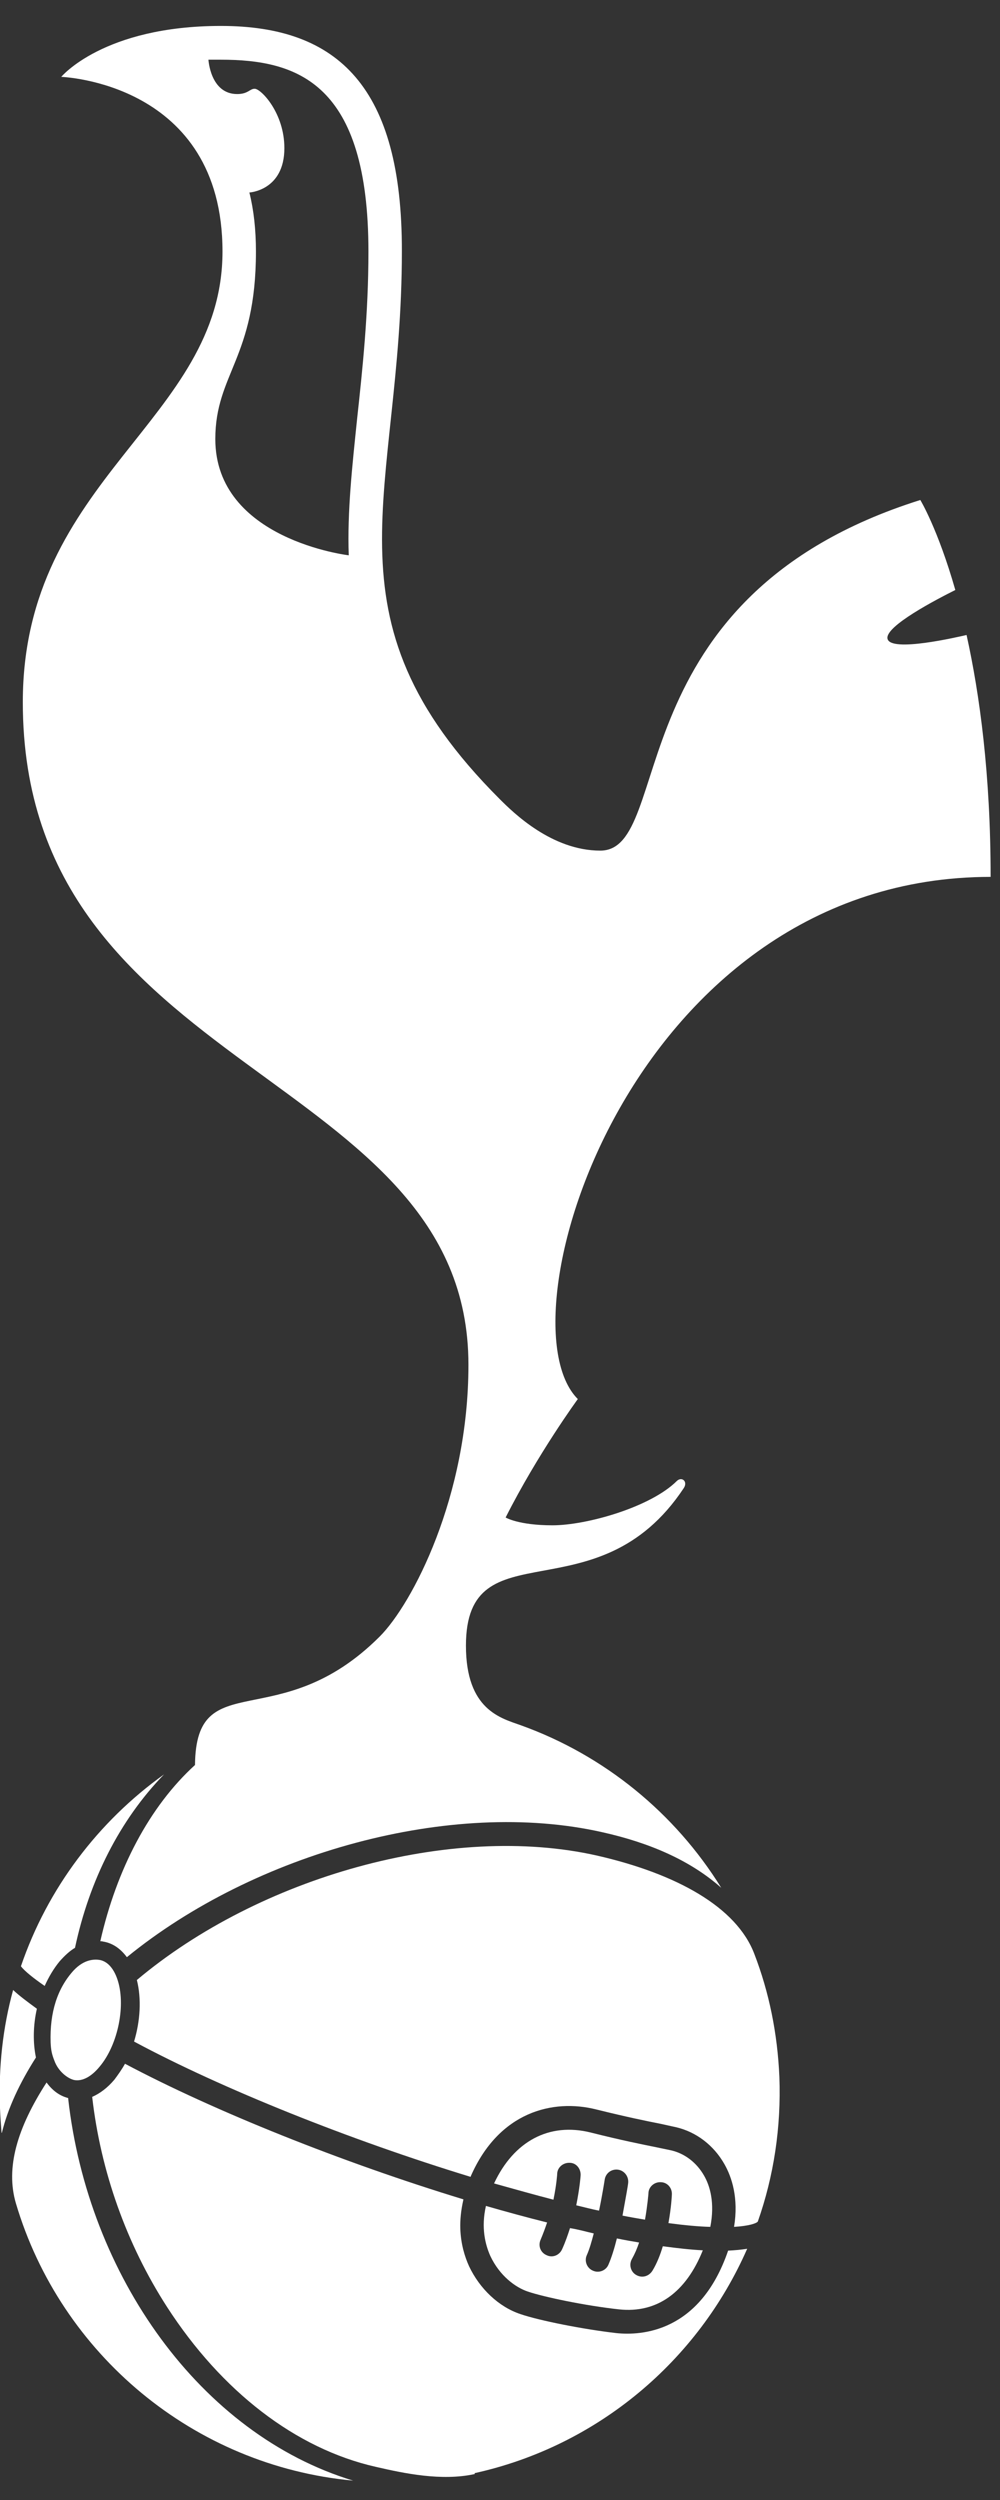
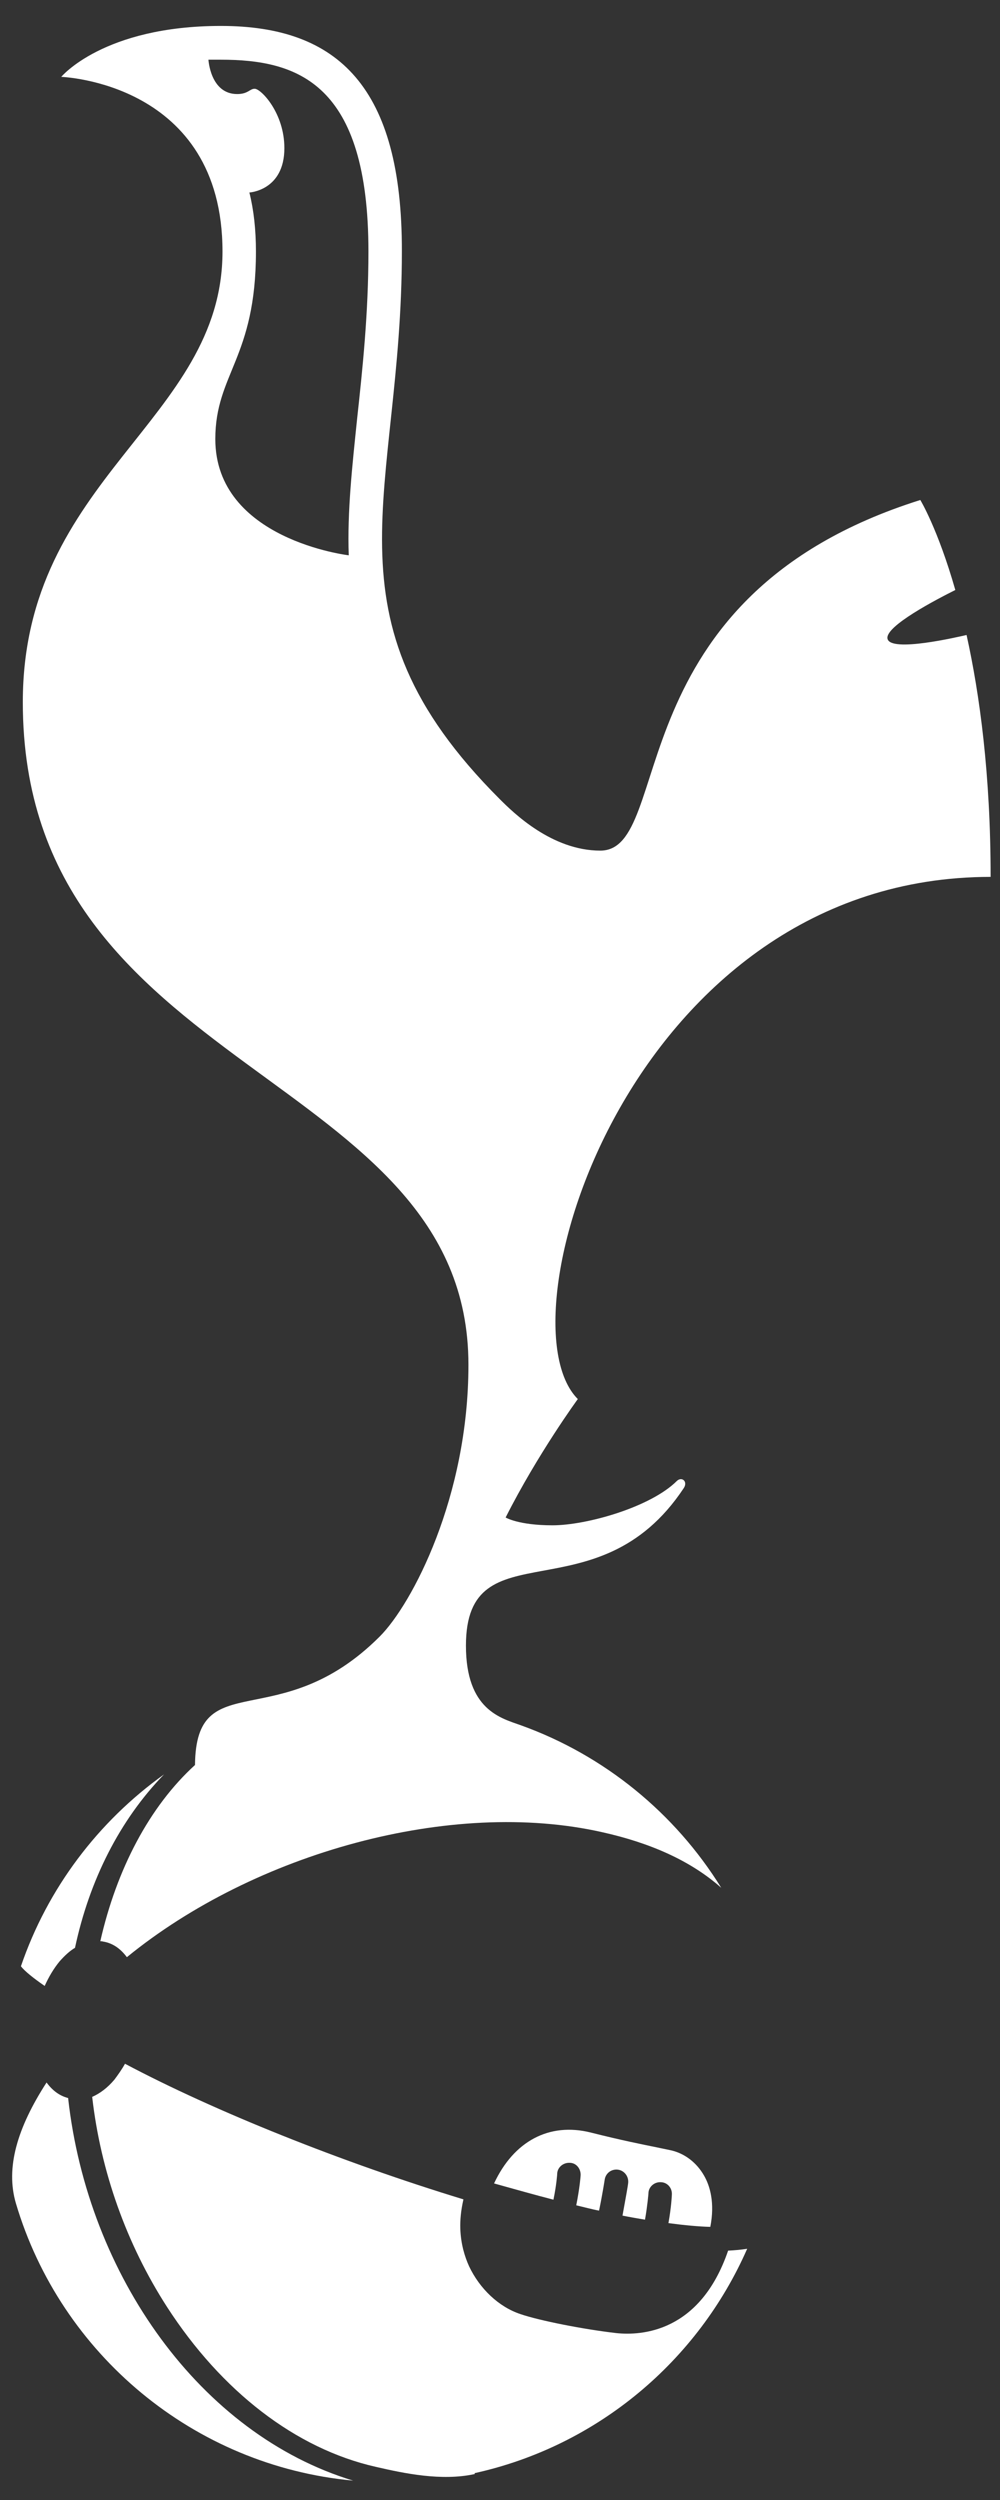
<svg xmlns="http://www.w3.org/2000/svg" width="32" height="80" viewBox="0 0 32 80" fill="none">
  <rect x="0" y="0" width="32" height="80" fill="#333333" stroke="none" />
  <path d="M14.99 43.68C14.99 47.9 13.19 51.33 12.15 52.37C8.93 55.59 6.27 53.25 6.24 56.48C4.78 57.81 3.73 59.82 3.21 62.12C3.24 62.12 3.27 62.12 3.3 62.13C3.61 62.18 3.86 62.36 4.06 62.63C8.15 59.29 14.45 57.54 19.27 58.63C20.8 58.97 22.1 59.54 23.08 60.41C21.6 58.02 19.34 56.17 16.67 55.21C16.03 54.98 14.91 54.72 14.91 52.66C14.91 48.82 19.11 51.8 21.88 47.62C22.02 47.41 21.82 47.24 21.66 47.39C20.82 48.23 18.77 48.81 17.68 48.81C16.59 48.81 16.18 48.56 16.18 48.56C17.21 46.52 18.49 44.77 18.49 44.77C15.92 42.2 20.25 28.06 31.7 28.06C31.7 24.78 31.35 22.22 30.93 20.32C30.66 20.38 28.5 20.89 28.4 20.44C28.31 20.04 29.99 19.17 30.57 18.88C30.01 16.92 29.45 16 29.45 16C19.63 19.09 21.61 27.22 19.21 27.22C17.66 27.22 16.43 26.01 15.99 25.57C10.13 19.71 12.86 15.83 12.86 8.04C12.87 2.8 10.83 0.83 7.07 0.83C3.31 0.83 1.96 2.46 1.96 2.46C1.96 2.46 7.12 2.63 7.12 8.05C7.12 13.47 0.73 15.28 0.73 22.47C0.73 34.45 14.99 34.22 14.99 43.67M8.19 8.05C8.19 7.35 8.12 6.72 7.98 6.16C7.98 6.16 9.1 6.1 9.1 4.74C9.1 3.61 8.35 2.84 8.15 2.84C7.99 2.84 7.94 3.01 7.59 3.01C6.73 3.01 6.67 1.91 6.67 1.91C6.8 1.91 6.93 1.91 7.06 1.91C9.52 1.91 11.79 2.65 11.79 8.05C11.79 10.04 11.6 11.82 11.43 13.38C11.27 14.93 11.11 16.37 11.16 17.77C11.16 17.77 6.89 17.27 6.89 14.05C6.89 11.96 8.19 11.46 8.19 8.05Z" fill="white" />
-   <path d="M0.06 68.25C0.25 67.47 0.62 66.67 1.15 65.84C1.05 65.36 1.06 64.81 1.18 64.28C0.88 64.06 0.61 63.86 0.42 63.68C0.09 64.88 -0.05 66.15 -1.99303e-07 67.46C0.01 67.72 0.03 67.99 0.05 68.25" fill="white" />
  <path d="M22.53 69.62C22.29 69.2 21.91 68.91 21.47 68.81L20.99 68.71C20.55 68.62 19.89 68.49 18.9 68.24C17.57 67.91 16.44 68.52 15.81 69.87C16.46 70.05 17.09 70.23 17.71 70.39C17.81 69.91 17.83 69.57 17.83 69.57C17.83 69.36 18.02 69.2 18.23 69.21C18.44 69.21 18.59 69.4 18.58 69.61C18.58 69.64 18.55 70.02 18.44 70.57C18.56 70.6 18.69 70.63 18.81 70.66C18.93 70.69 19.06 70.72 19.17 70.74C19.28 70.21 19.35 69.75 19.35 69.75C19.38 69.54 19.57 69.4 19.78 69.43C19.98 69.46 20.13 69.65 20.1 69.87C20.1 69.9 20.02 70.36 19.92 70.9C20.17 70.95 20.41 70.99 20.64 71.03C20.72 70.57 20.75 70.2 20.75 70.19C20.75 69.98 20.94 69.82 21.14 69.83C21.35 69.83 21.51 70.01 21.5 70.22C21.5 70.26 21.48 70.64 21.39 71.14C21.92 71.21 22.36 71.25 22.73 71.26C22.88 70.49 22.72 69.95 22.53 69.62Z" fill="white" />
  <path d="M1.43 63.55C1.56 63.26 1.72 62.99 1.91 62.76C2.07 62.58 2.23 62.43 2.4 62.33C2.86 60.17 3.83 58.24 5.25 56.78C3.14 58.29 1.52 60.43 0.67 62.92C0.78 63.07 1.08 63.31 1.43 63.55Z" fill="white" />
-   <path d="M15.06 69.65C15.97 67.56 17.71 67.16 19.07 67.5C20.04 67.74 20.67 67.87 21.13 67.96L21.63 68.07C22.28 68.22 22.84 68.65 23.18 69.25C23.42 69.67 23.64 70.34 23.49 71.26C23.97 71.23 24.2 71.15 24.25 71.09C24.76 69.64 25 68.08 24.94 66.46C24.88 65.07 24.61 63.75 24.14 62.53C23.57 61.02 21.64 59.96 19.11 59.38C14.43 58.32 8.29 60.07 4.38 63.36C4.53 63.96 4.49 64.67 4.29 65.33C7.1 66.84 11.2 68.48 15.06 69.66" fill="white" />
  <path d="M2.19 67.14C1.91 67.07 1.68 66.9 1.49 66.64C0.56 68.08 0.17 69.36 0.51 70.51C1.94 75.33 6.2 78.91 11.3 79.38C6.42 77.9 2.81 72.82 2.18 67.14" fill="white" />
  <path d="M15.19 79.14C19.13 78.27 22.34 75.54 23.91 71.96C23.73 71.99 23.52 72.01 23.3 72.02C22.4 74.65 20.51 74.74 19.73 74.66C18.68 74.54 17.26 74.26 16.65 74.05C15.96 73.82 15.35 73.24 15.01 72.52C14.87 72.21 14.75 71.82 14.73 71.33C14.72 71.04 14.75 70.73 14.83 70.38C10.96 69.2 6.86 67.56 4 66.04C3.9 66.22 3.78 66.39 3.66 66.55C3.44 66.81 3.2 66.99 2.95 67.1C3.22 69.47 4.04 71.8 5.35 73.83C7.09 76.52 9.46 78.36 12.03 78.94C12.94 79.15 14.13 79.4 15.19 79.17" fill="white" />
-   <path d="M1.74 65.94C1.86 66.28 2.16 66.51 2.37 66.56C2.63 66.61 2.92 66.46 3.19 66.13C3.78 65.43 4.04 64.14 3.75 63.32C3.63 62.98 3.44 62.77 3.2 62.72C3.03 62.69 2.7 62.69 2.36 63.05C1.83 63.63 1.59 64.4 1.62 65.36C1.63 65.6 1.66 65.74 1.74 65.94Z" fill="white" />
-   <path d="M17.51 71.12C16.87 70.96 16.21 70.78 15.55 70.59C15.39 71.29 15.53 71.83 15.69 72.19C15.99 72.83 16.5 73.2 16.89 73.33C17.39 73.5 18.71 73.78 19.81 73.9C21.02 74.03 21.95 73.36 22.49 72.01C22.09 71.99 21.66 71.94 21.21 71.88C21.13 72.15 21.02 72.43 20.88 72.66C20.77 72.84 20.55 72.91 20.36 72.8C20.18 72.7 20.12 72.47 20.22 72.29C20.31 72.13 20.39 71.95 20.45 71.76C20.21 71.72 19.98 71.68 19.74 71.63C19.66 71.95 19.57 72.24 19.47 72.47C19.39 72.66 19.16 72.75 18.97 72.66C18.78 72.58 18.69 72.35 18.78 72.16C18.86 71.98 18.93 71.74 19 71.47C18.87 71.44 18.75 71.41 18.63 71.38C18.5 71.35 18.37 71.32 18.24 71.3C18.17 71.52 18.09 71.75 17.99 71.97C17.91 72.16 17.69 72.26 17.5 72.17C17.3 72.09 17.21 71.87 17.3 71.67C17.38 71.48 17.45 71.29 17.51 71.11" fill="white" />
</svg>